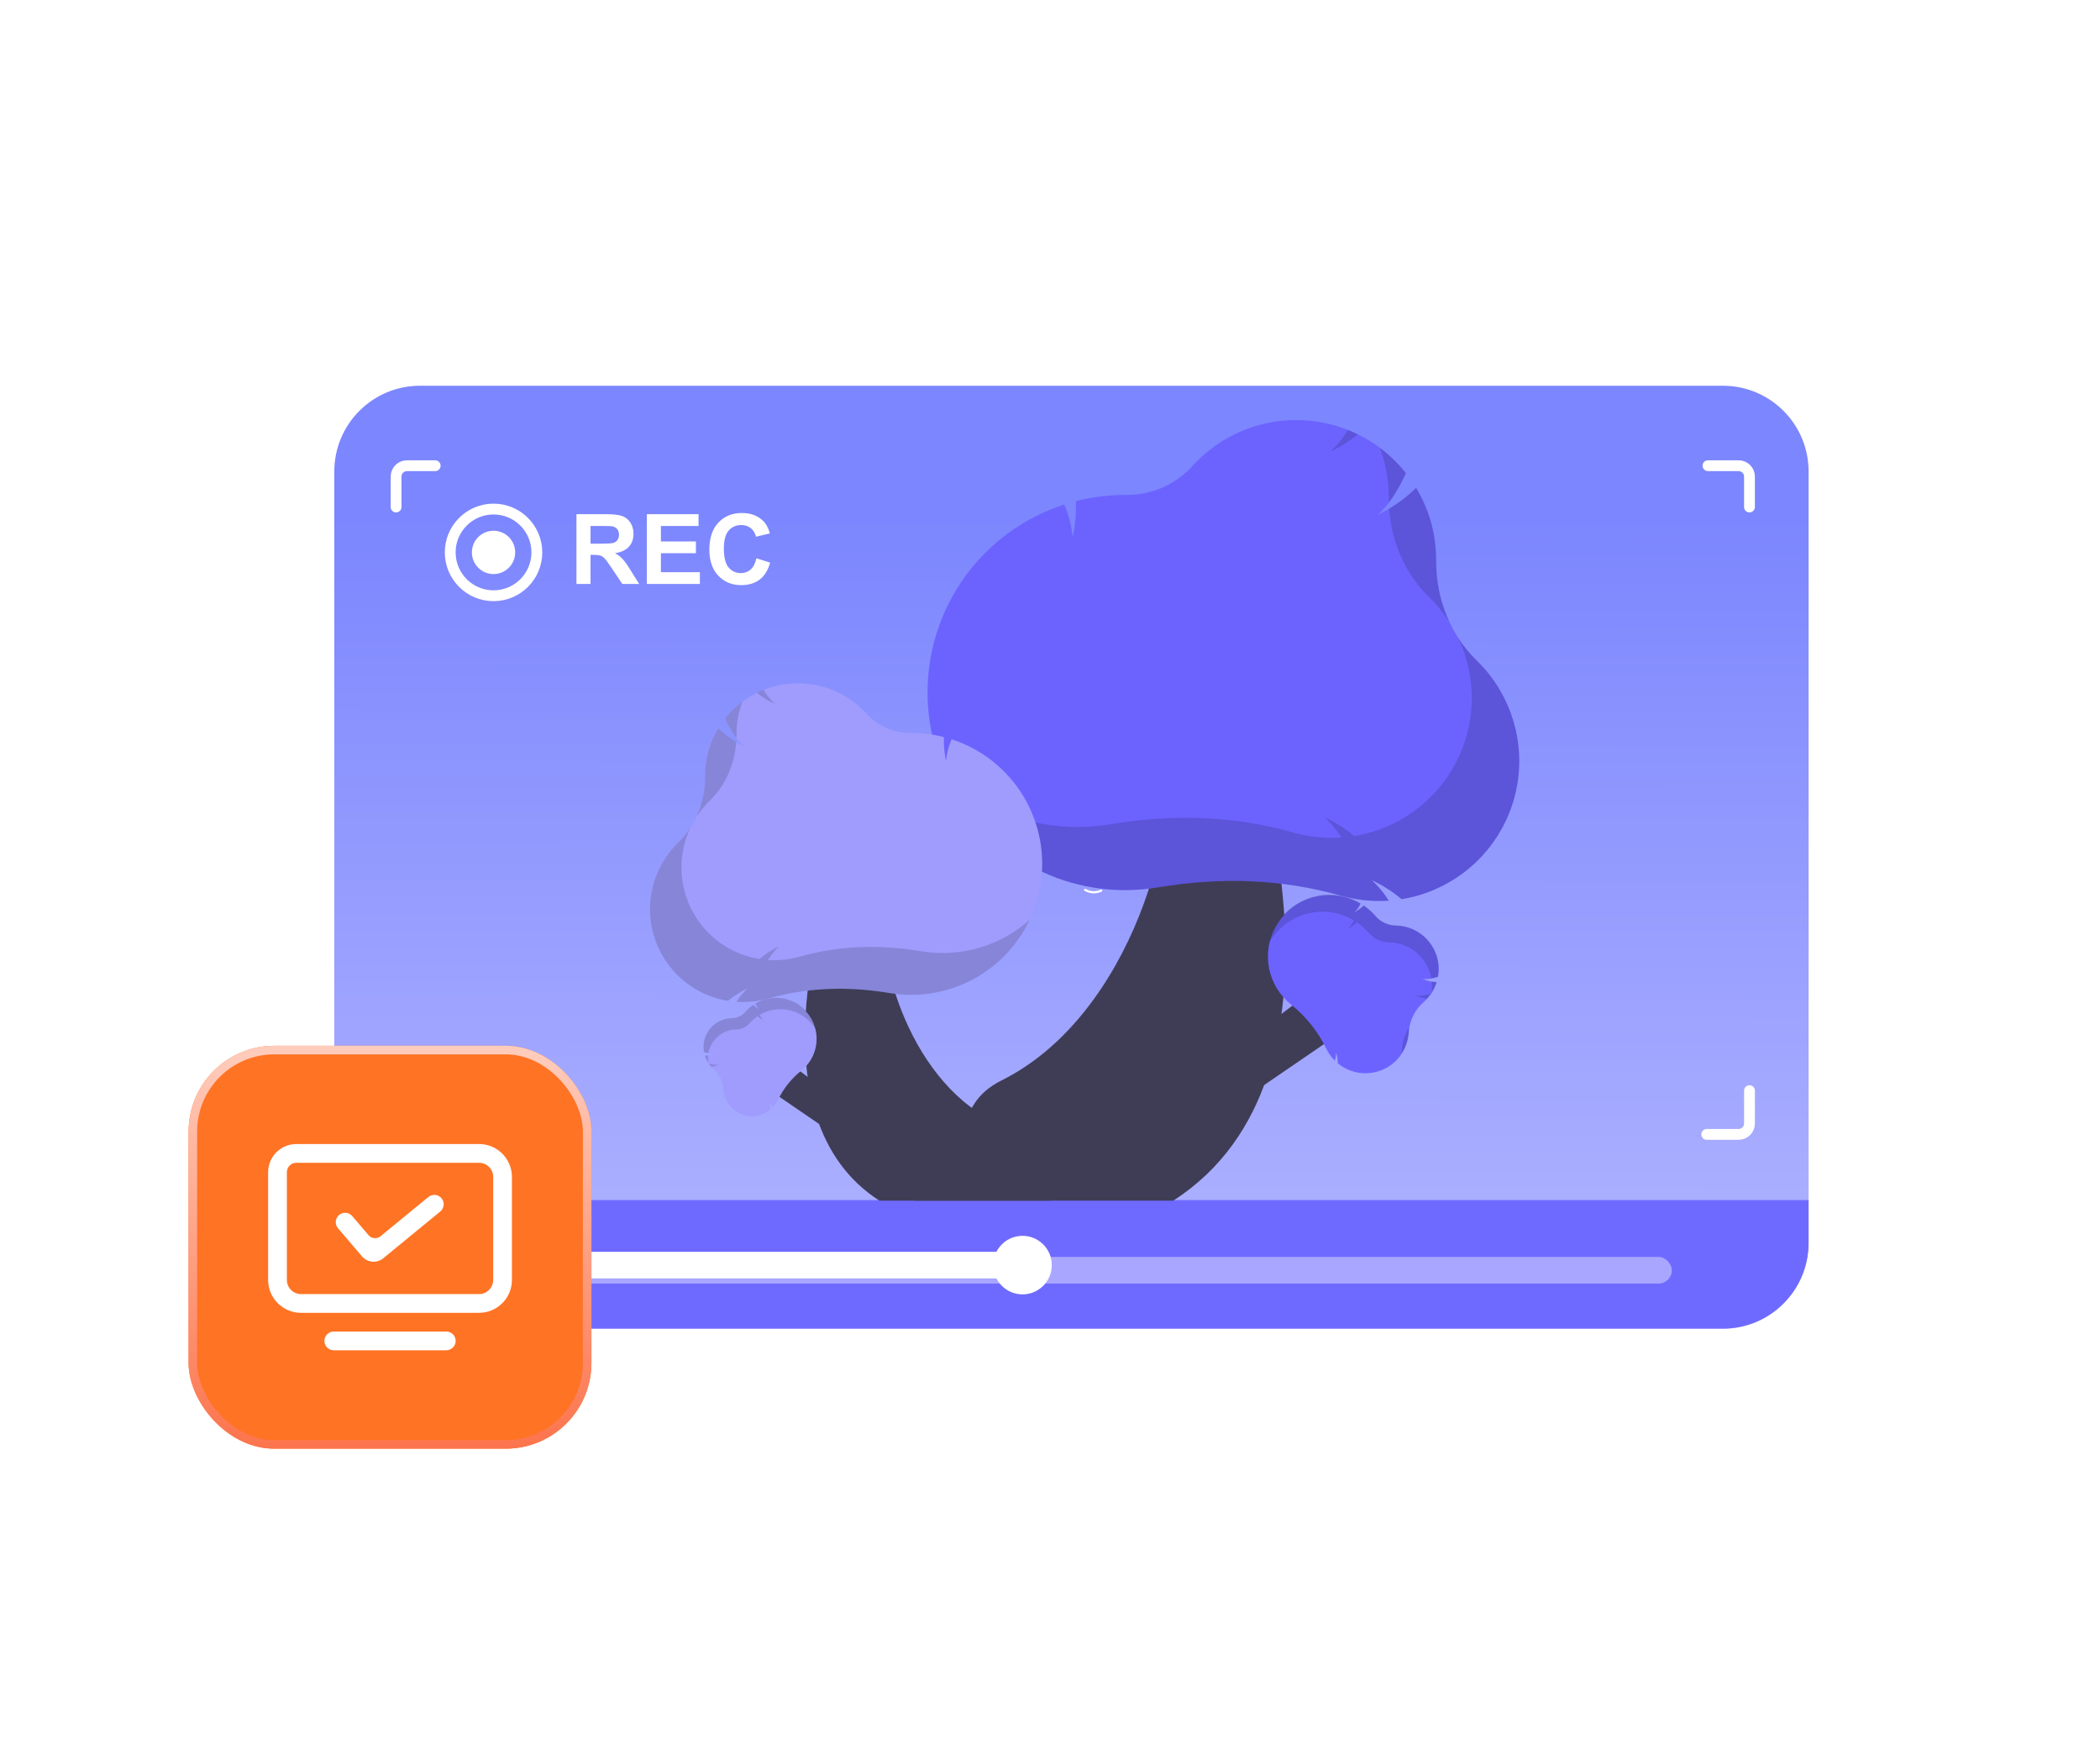
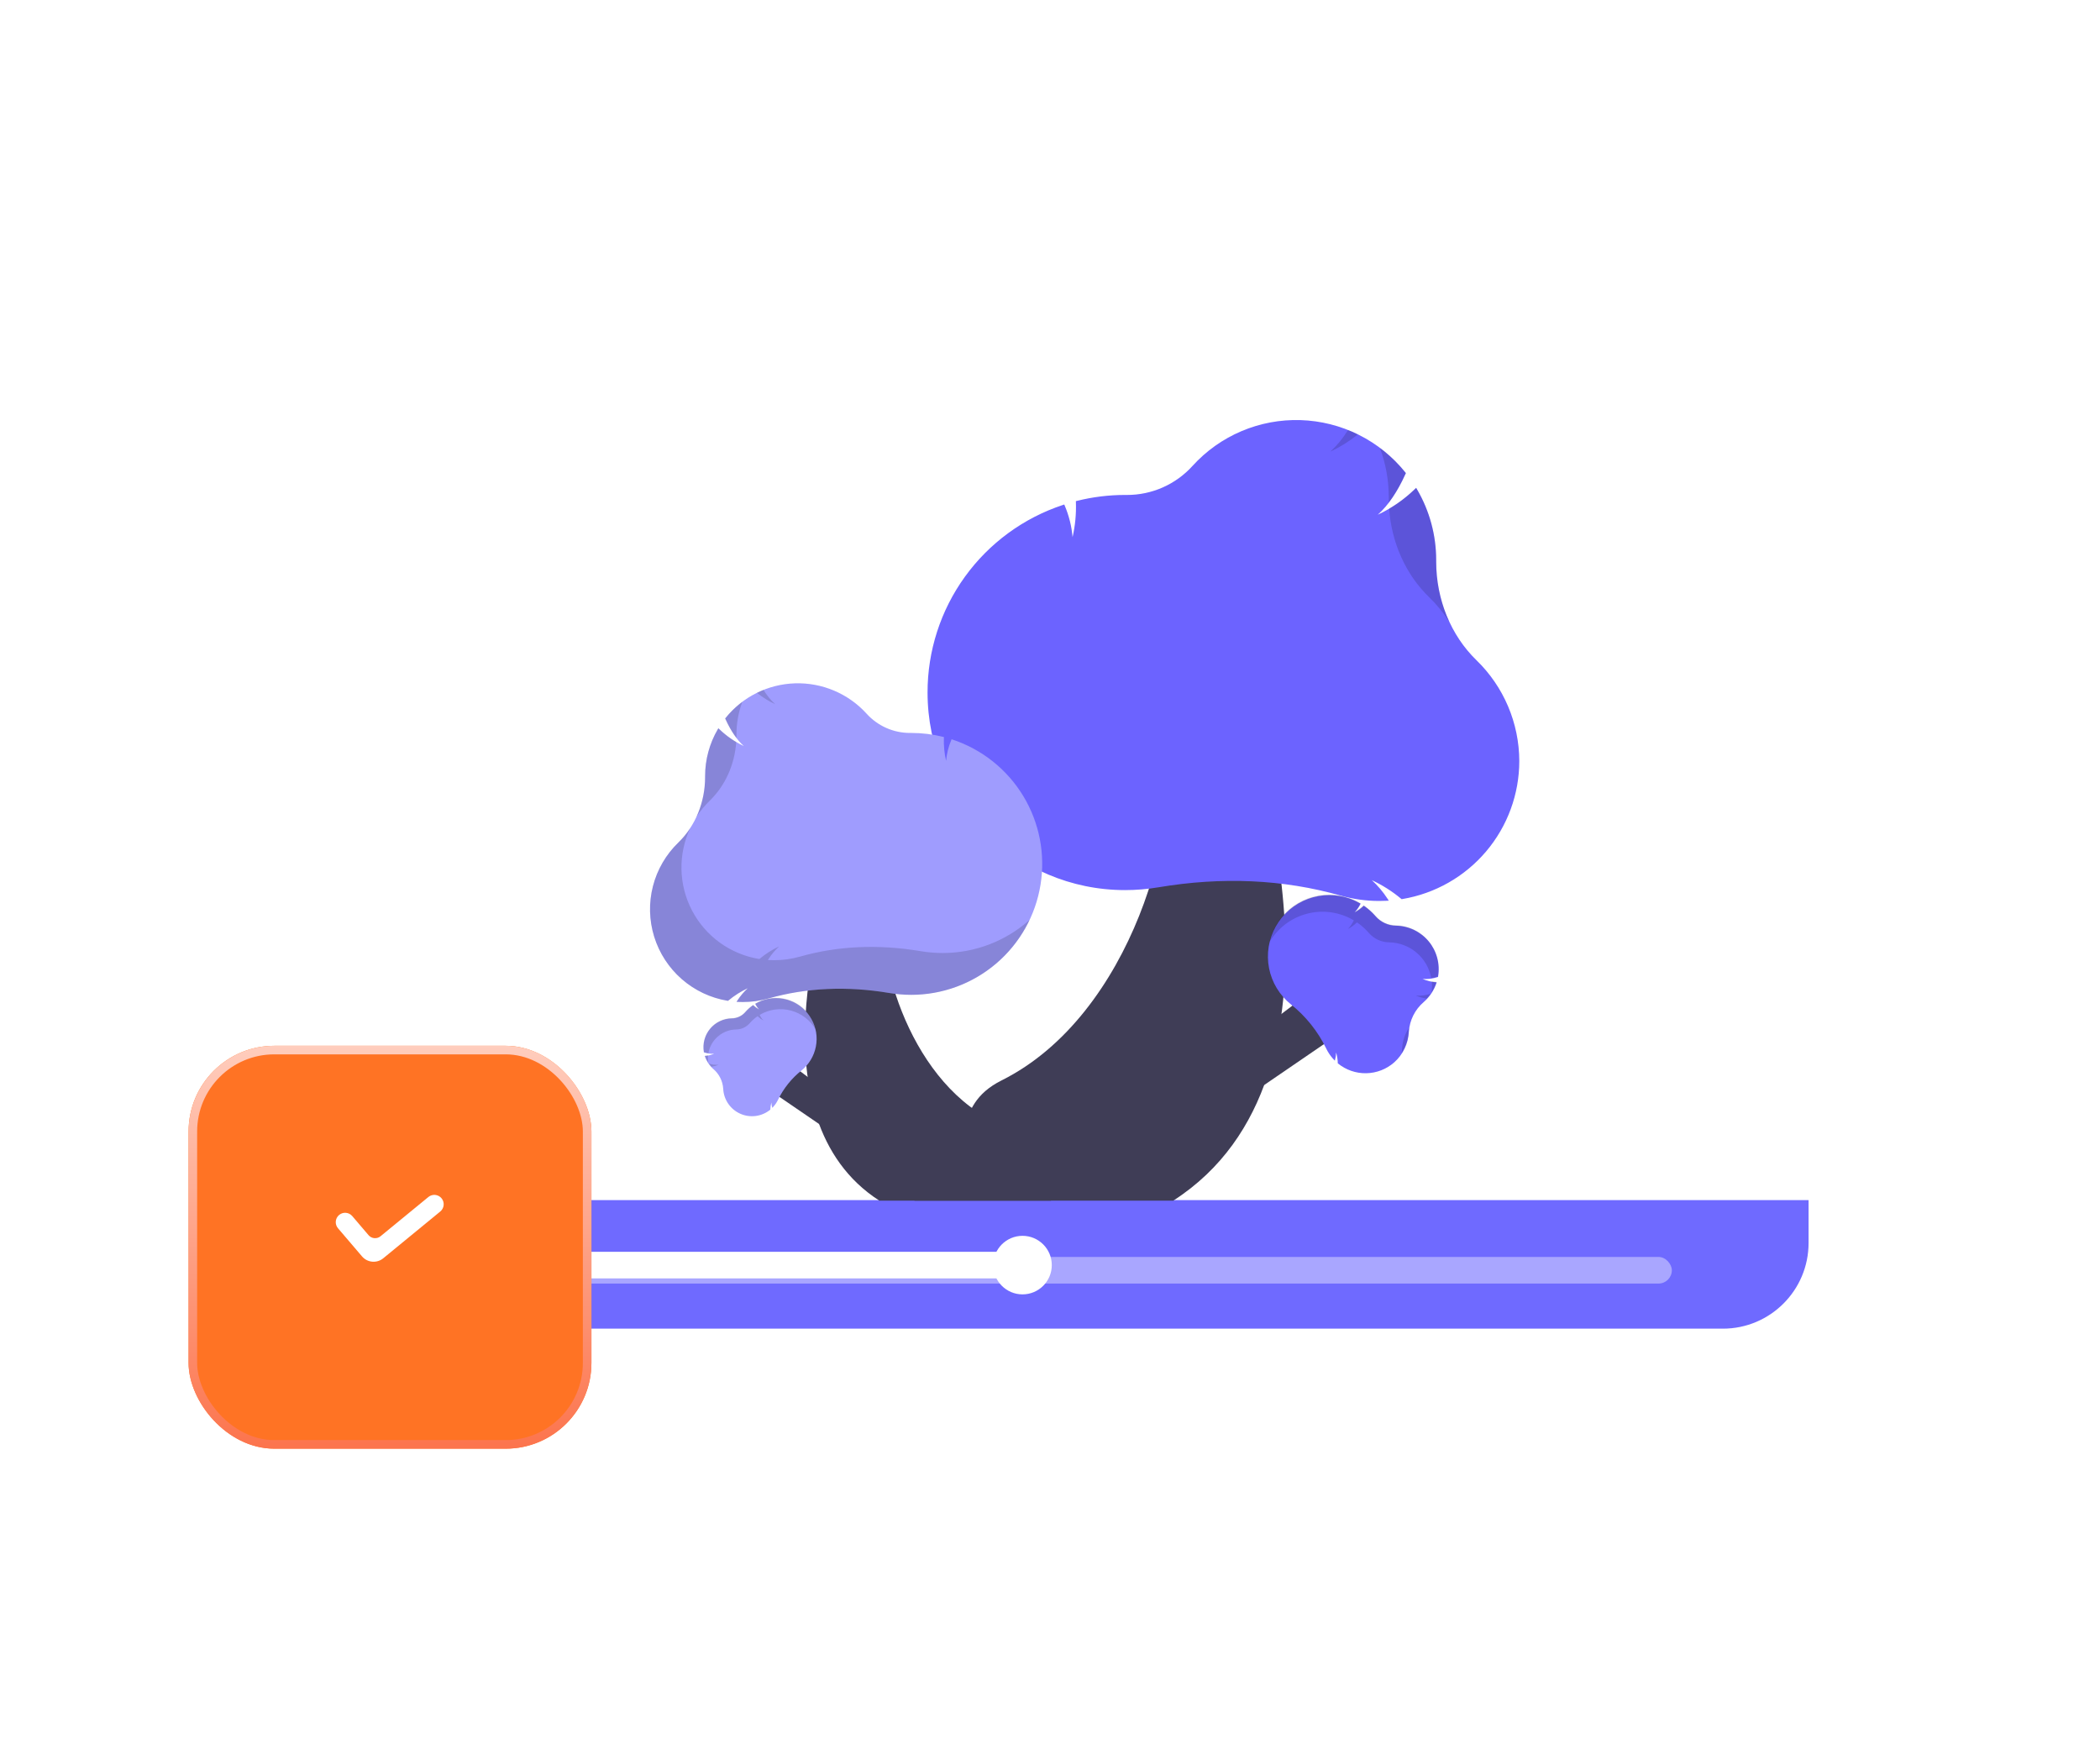
<svg xmlns="http://www.w3.org/2000/svg" width="245" height="204" viewBox="0 0 245 204" fill="none">
  <path d="M29.791 51.158C29.791 42.786 36.577 36 44.949 36H204.738C213.11 36 219.896 42.786 219.896 51.158V156.088C219.896 163.065 214.241 168.72 207.265 168.72H42.423C35.446 168.72 29.791 163.065 29.791 156.088V51.158Z" fill="url(#paint0_linear_1174_2728)" />
-   <path d="M39.002 55C39.002 49.477 43.479 45 49.002 45H201.002C206.525 45 211.002 49.477 211.002 55V145C211.002 150.523 206.525 155 201.002 155H49.002C43.479 155 39.002 150.523 39.002 145V55Z" fill="url(#paint1_linear_1174_2728)" />
  <path d="M211 140H39V145C39 150.523 43.477 155 49 155H201C206.523 155 211 150.523 211 145V140Z" fill="#6F6AFF" />
  <path d="M112.102 111.966C111.349 112.207 110.535 112.173 109.805 111.869C109.076 111.566 108.477 111.013 108.118 110.309C108.045 110.166 108.264 110.047 108.336 110.19C108.67 110.846 109.227 111.361 109.907 111.643C110.587 111.924 111.346 111.953 112.045 111.724C112.197 111.674 112.253 111.917 112.102 111.966Z" fill="white" />
  <path d="M110.62 104.879C110.93 104.847 111.228 104.737 111.486 104.561C111.744 104.385 111.954 104.148 112.098 103.87C112.171 103.728 112.382 103.86 112.309 104.001C112.149 104.307 111.916 104.569 111.632 104.764C111.347 104.96 111.019 105.082 110.676 105.121C110.644 105.128 110.611 105.122 110.583 105.104C110.555 105.087 110.535 105.06 110.527 105.029C110.519 104.996 110.525 104.963 110.542 104.935C110.56 104.907 110.588 104.887 110.62 104.879Z" fill="white" />
  <path d="M126.648 103.698C126.916 103.859 127.22 103.951 127.532 103.965C127.844 103.98 128.155 103.917 128.436 103.782C128.58 103.712 128.669 103.944 128.526 104.014C128.214 104.161 127.871 104.231 127.526 104.215C127.181 104.2 126.845 104.1 126.548 103.925C126.518 103.911 126.495 103.886 126.484 103.855C126.472 103.825 126.472 103.791 126.484 103.761C126.498 103.731 126.523 103.707 126.553 103.696C126.584 103.684 126.618 103.684 126.648 103.698Z" fill="white" />
  <path d="M145.115 121.616L153.941 114.915L158.243 119.218L143.864 129.057L145.115 121.616Z" fill="#3F3D56" />
  <path d="M136.879 140.068H106.687L107.746 136.637C114.309 134.261 110.622 129.154 116.865 126.032C132.135 118.397 138.047 95.614 135.811 86.607L145.818 86.184C145.818 86.184 159.637 125.429 136.879 140.068Z" fill="#3F3D56" />
  <path d="M162.654 123.939C161.752 124.732 160.598 125.18 159.397 125.202C158.197 125.225 157.027 124.821 156.096 124.062L156.076 124.046L156.076 124.021C156.065 123.6 155.999 123.183 155.881 122.78C155.875 123.07 155.832 123.359 155.755 123.639L155.729 123.733L155.662 123.663C155.603 123.602 155.546 123.541 155.493 123.481C155.18 123.125 154.918 122.728 154.714 122.3C153.737 120.292 152.323 118.529 150.574 117.141C150.262 116.887 149.971 116.607 149.706 116.305C148.583 115.028 147.952 113.392 147.925 111.692C147.898 109.992 148.477 108.337 149.559 107.025C150.64 105.713 152.154 104.828 153.828 104.53C155.502 104.232 157.228 104.54 158.696 105.398L158.741 105.424L158.718 105.47C158.548 105.823 158.323 106.147 158.052 106.43C158.424 106.229 158.769 105.98 159.077 105.69L159.109 105.659L159.146 105.684C159.629 106.018 160.068 106.409 160.455 106.85L160.497 106.898C160.793 107.236 161.156 107.508 161.564 107.696C161.972 107.884 162.415 107.984 162.864 107.99C163.596 108.002 164.318 108.173 164.978 108.491C165.638 108.808 166.222 109.265 166.689 109.83C167.156 110.395 167.495 111.054 167.682 111.763C167.87 112.471 167.902 113.212 167.776 113.934L167.771 113.967L167.738 113.977C167.169 114.172 166.565 114.248 165.965 114.198C166.466 114.416 167 114.55 167.544 114.594L167.615 114.599L167.592 114.666C167.309 115.518 166.804 116.28 166.129 116.872L166.11 116.889C166.103 116.895 166.096 116.901 166.089 116.907C165.587 117.34 165.176 117.869 164.88 118.463C164.585 119.056 164.411 119.703 164.368 120.365C164.335 121.045 164.166 121.711 163.872 122.325C163.577 122.939 163.163 123.488 162.654 123.939Z" fill="#6C63FF" />
  <path opacity="0.15" d="M163.578 122.308C163.569 122.491 163.55 122.673 163.521 122.854C164.015 122.095 164.3 121.218 164.346 120.313C164.352 120.174 164.367 120.036 164.386 119.899C163.906 120.615 163.627 121.447 163.578 122.308Z" fill="black" />
  <path opacity="0.15" d="M165.181 116.141C165.584 116.316 166.008 116.436 166.443 116.498C166.61 116.321 166.765 116.133 166.905 115.934C166.35 116.119 165.764 116.19 165.181 116.141Z" fill="black" />
  <path opacity="0.15" d="M167.038 114.475C167.082 114.914 167.07 115.356 167.001 115.792C167.242 115.426 167.434 115.03 167.573 114.614L167.595 114.547L167.525 114.541C167.361 114.527 167.199 114.505 167.038 114.475Z" fill="black" />
  <path opacity="0.15" d="M166.562 109.659C166.094 109.129 165.522 108.703 164.881 108.406C164.24 108.11 163.544 107.95 162.838 107.937C162.388 107.932 161.946 107.832 161.538 107.644C161.13 107.455 160.766 107.183 160.471 106.845L160.429 106.797C160.042 106.357 159.602 105.966 159.12 105.632L159.083 105.607L159.051 105.637C158.743 105.928 158.398 106.177 158.026 106.378C158.297 106.095 158.521 105.771 158.691 105.418L158.714 105.372L158.67 105.345C157.696 104.776 156.602 104.444 155.476 104.378C154.351 104.312 153.225 104.513 152.192 104.964C151.158 105.416 150.246 106.105 149.53 106.976C148.814 107.848 148.314 108.876 148.071 109.977C148.539 109.154 149.166 108.432 149.915 107.854C150.665 107.275 151.521 106.851 152.436 106.606C153.35 106.36 154.304 106.299 155.243 106.425C156.181 106.552 157.085 106.863 157.902 107.341L157.947 107.367L157.924 107.413C157.754 107.766 157.529 108.09 157.258 108.373C157.631 108.172 157.975 107.923 158.283 107.633L158.316 107.602L158.352 107.628C158.835 107.961 159.274 108.353 159.662 108.793L159.703 108.841C159.999 109.179 160.363 109.451 160.77 109.639C161.178 109.827 161.621 109.927 162.07 109.933C163.244 109.953 164.375 110.379 165.27 111.14C166.165 111.9 166.768 112.948 166.977 114.103C167.226 114.059 167.471 113.999 167.712 113.924L167.744 113.915L167.75 113.881C167.882 113.133 167.843 112.365 167.638 111.635C167.432 110.904 167.064 110.229 166.562 109.659Z" fill="black" />
  <path d="M177.251 88.768C177.251 92.634 175.879 96.376 173.38 99.327C170.881 102.277 167.417 104.246 163.603 104.883L163.522 104.896L163.46 104.844C162.42 103.977 161.272 103.249 160.045 102.677C160.734 103.309 161.342 104.025 161.853 104.808L162.027 105.07L161.714 105.085C161.443 105.098 161.174 105.105 160.915 105.105C159.389 105.106 157.871 104.895 156.403 104.479C149.737 102.582 142.578 102.258 135.126 103.515C133.848 103.73 132.555 103.838 131.259 103.838C118.552 103.838 108.215 93.498 108.215 80.789C108.208 75.944 109.731 71.219 112.567 67.29C115.402 63.361 119.406 60.427 124.007 58.907L124.165 58.854L124.228 59.009C124.719 60.17 125.025 61.402 125.133 62.659C125.439 61.331 125.569 59.968 125.522 58.606L125.517 58.463L125.657 58.428C127.489 57.971 129.371 57.74 131.259 57.74L131.463 57.741C132.909 57.746 134.34 57.445 135.662 56.859C136.984 56.274 138.168 55.416 139.137 54.342C140.724 52.597 142.672 51.216 144.844 50.295C147.016 49.375 149.362 48.935 151.721 49.008C154.079 49.08 156.394 49.663 158.506 50.715C160.617 51.767 162.476 53.265 163.954 55.104L164.023 55.189L163.977 55.289C163.023 57.393 161.983 58.926 160.741 60.047C162.334 59.299 163.792 58.293 165.056 57.069L165.219 56.911L165.334 57.108C166.79 59.605 167.557 62.445 167.556 65.337L167.556 65.419C167.556 65.448 167.556 65.478 167.556 65.507C167.556 69.93 169.266 74.122 172.256 77.022C173.829 78.548 175.081 80.374 175.939 82.391C176.797 84.408 177.243 86.576 177.251 88.768Z" fill="#6C63FF" />
  <g opacity="0.15">
    <path d="M157.268 50.16C156.705 51.095 156.012 51.945 155.209 52.685C156.358 52.146 157.438 51.471 158.426 50.675C158.047 50.488 157.661 50.316 157.268 50.16Z" fill="black" />
    <path d="M166.724 69.66C167.613 70.522 168.401 71.482 169.073 72.522C168.061 70.322 167.54 67.928 167.545 65.507C167.545 65.478 167.545 65.448 167.545 65.419L167.545 65.337C167.547 62.445 166.78 59.605 165.323 57.108L165.209 56.911L165.046 57.069C164.145 57.94 163.145 58.702 162.066 59.338C162.344 63.316 164.005 67.023 166.724 69.66Z" fill="black" />
    <path d="M162.022 57.975L162.021 58.058C162.021 58.087 162.021 58.116 162.021 58.145C162.021 58.306 162.024 58.465 162.029 58.625C162.798 57.59 163.447 56.471 163.964 55.289L164.009 55.189L163.94 55.104C163.078 54.032 162.086 53.072 160.985 52.246C161.67 54.078 162.021 56.019 162.022 57.975Z" fill="black" />
-     <path d="M172.244 77.022C171.458 76.257 170.759 75.407 170.162 74.488C171.232 76.769 171.76 79.268 171.704 81.787C171.648 84.306 171.009 86.778 169.838 89.009C168.666 91.241 166.994 93.17 164.952 94.647C162.911 96.124 160.555 97.108 158.069 97.522L157.988 97.535L157.926 97.483C156.886 96.616 155.738 95.887 154.511 95.315C155.2 95.947 155.808 96.663 156.319 97.447L156.493 97.708L156.18 97.723C155.909 97.737 155.64 97.743 155.381 97.743C153.855 97.744 152.337 97.534 150.87 97.118C144.203 95.221 137.044 94.897 129.592 96.153C128.314 96.368 127.021 96.476 125.725 96.476C120.077 96.481 114.626 94.402 110.415 90.638C112.283 94.583 115.232 97.918 118.919 100.254C122.606 102.591 126.881 103.833 131.246 103.838C132.542 103.838 133.836 103.73 135.113 103.515C142.565 102.258 149.724 102.582 156.391 104.479C157.858 104.895 159.377 105.106 160.902 105.105C161.162 105.105 161.43 105.098 161.701 105.085L162.015 105.07L161.841 104.808C161.329 104.025 160.722 103.309 160.032 102.677C161.259 103.249 162.407 103.977 163.447 104.844L163.509 104.897L163.59 104.883C166.575 104.387 169.363 103.071 171.643 101.082C173.924 99.093 175.607 96.509 176.504 93.62C177.402 90.73 177.478 87.648 176.726 84.717C175.974 81.786 174.422 79.122 172.244 77.022Z" fill="black" />
  </g>
-   <path d="M95.368 84.633C94.489 83.686 94.033 82.264 94.5 81.059C95.201 82.278 96.31 83.21 97.631 83.689C98.141 83.873 98.728 84.023 99.006 84.489C99.167 84.789 99.207 85.141 99.116 85.47C99.025 85.795 98.893 86.107 98.723 86.399L98.722 86.483C97.481 86.123 96.248 85.581 95.368 84.633Z" fill="#6C63FF" />
  <path d="M97.134 127.839L91.284 123.398L88.433 126.249L97.963 132.77L97.134 127.839Z" fill="#3F3D56" />
  <path d="M102.594 140.068H122.605L121.903 137.794C117.553 136.219 119.996 132.834 115.859 130.766C105.738 125.705 101.82 110.605 103.302 104.636L96.67 104.356C96.67 104.356 87.511 130.366 102.594 140.068Z" fill="#3F3D56" />
  <path d="M84.374 127.01C84.346 126.571 84.231 126.142 84.035 125.749C83.839 125.355 83.567 125.005 83.234 124.718C83.229 124.714 83.224 124.71 83.22 124.706L83.207 124.695C82.76 124.302 82.425 123.797 82.237 123.232L82.223 123.188L82.269 123.184C82.63 123.155 82.984 123.067 83.316 122.922C82.918 122.955 82.518 122.905 82.141 122.776L82.119 122.769L82.115 122.747C82.032 122.268 82.053 121.778 82.178 121.308C82.302 120.839 82.527 120.402 82.836 120.027C83.145 119.653 83.532 119.35 83.97 119.14C84.408 118.929 84.886 118.816 85.371 118.808C85.669 118.804 85.962 118.738 86.233 118.613C86.503 118.488 86.744 118.308 86.94 118.084L86.967 118.052C87.224 117.76 87.516 117.501 87.835 117.28L87.859 117.263L87.881 117.283C88.085 117.476 88.314 117.641 88.56 117.774C88.381 117.586 88.232 117.372 88.119 117.138L88.104 117.107L88.133 117.09C89.107 116.521 90.25 116.317 91.36 116.515C92.469 116.712 93.473 117.298 94.189 118.168C94.906 119.038 95.29 120.134 95.272 121.261C95.254 122.388 94.836 123.472 94.092 124.319C93.916 124.519 93.723 124.704 93.516 124.872C92.358 125.793 91.42 126.961 90.773 128.292C90.638 128.575 90.464 128.839 90.256 129.074C90.221 129.114 90.183 129.155 90.145 129.195L90.1 129.241L90.083 129.179C90.031 128.994 90.003 128.802 89.999 128.61C89.921 128.877 89.877 129.154 89.87 129.432L89.87 129.449L89.857 129.46C89.374 129.853 88.792 130.105 88.174 130.187C87.557 130.27 86.929 130.178 86.36 129.924C85.792 129.67 85.305 129.263 84.954 128.748C84.603 128.234 84.403 127.632 84.374 127.01Z" fill="#9F9CFE" />
  <path opacity="0.15" d="M83.835 124.21C83.569 124.326 83.287 124.405 82.999 124.447C82.888 124.329 82.786 124.204 82.693 124.073C83.06 124.196 83.449 124.242 83.835 124.21Z" fill="black" />
  <path opacity="0.15" d="M82.608 123.106C82.579 123.396 82.587 123.69 82.632 123.978C82.473 123.736 82.346 123.473 82.254 123.198L82.239 123.153L82.286 123.15C82.394 123.141 82.502 123.126 82.608 123.106Z" fill="black" />
  <path opacity="0.15" d="M82.917 119.914C83.227 119.563 83.606 119.28 84.031 119.084C84.456 118.887 84.917 118.781 85.385 118.773C85.683 118.769 85.976 118.703 86.247 118.578C86.517 118.454 86.758 118.273 86.954 118.049L86.981 118.017C87.238 117.726 87.529 117.466 87.849 117.245L87.874 117.228L87.895 117.249C88.099 117.441 88.328 117.606 88.574 117.739C88.395 117.552 88.246 117.337 88.133 117.103L88.118 117.072L88.148 117.055C88.793 116.678 89.518 116.458 90.264 116.414C91.01 116.37 91.756 116.503 92.441 116.802C93.126 117.102 93.73 117.559 94.205 118.136C94.68 118.713 95.011 119.395 95.172 120.125C94.862 119.579 94.446 119.101 93.95 118.717C93.453 118.334 92.885 118.053 92.279 117.89C91.673 117.728 91.041 117.687 90.419 117.771C89.797 117.854 89.198 118.061 88.656 118.378L88.627 118.395L88.642 118.426C88.755 118.66 88.903 118.874 89.083 119.062C88.836 118.928 88.608 118.764 88.404 118.571L88.382 118.551L88.358 118.568C88.038 118.789 87.747 119.048 87.49 119.34L87.463 119.372C87.267 119.596 87.026 119.776 86.755 119.901C86.485 120.025 86.192 120.092 85.894 120.096C85.116 120.109 84.366 120.391 83.773 120.895C83.18 121.399 82.78 122.094 82.641 122.859C82.477 122.83 82.314 122.79 82.155 122.741L82.133 122.734L82.129 122.712C82.042 122.217 82.068 121.708 82.204 121.223C82.34 120.739 82.584 120.291 82.917 119.914Z" fill="black" />
  <path d="M79.146 98.283C81.128 96.361 82.262 93.583 82.262 90.651C82.262 90.632 82.262 90.613 82.261 90.593L82.261 90.539C82.261 88.622 82.769 86.74 83.734 85.085L83.81 84.954L83.918 85.059C84.756 85.87 85.722 86.537 86.778 87.032C85.955 86.29 85.266 85.274 84.633 83.879L84.603 83.813L84.649 83.757C85.628 82.538 86.86 81.545 88.26 80.848C89.659 80.15 91.194 79.764 92.757 79.716C94.32 79.668 95.874 79.959 97.314 80.57C98.754 81.18 100.045 82.095 101.097 83.252C101.739 83.963 102.523 84.532 103.4 84.92C104.276 85.308 105.224 85.507 106.182 85.505L106.318 85.504C107.569 85.504 108.816 85.657 110.031 85.96L110.123 85.983L110.12 86.078C110.089 86.981 110.175 87.883 110.378 88.764C110.45 87.931 110.652 87.114 110.978 86.345L111.019 86.242L111.125 86.277C114.569 87.42 117.494 89.752 119.376 92.855C121.258 95.958 121.974 99.629 121.395 103.212C120.817 106.795 118.982 110.055 116.22 112.408C113.457 114.761 109.947 116.054 106.318 116.056C105.459 116.056 104.602 115.984 103.755 115.842C98.816 115.009 94.071 115.224 89.653 116.481C88.68 116.757 87.674 116.896 86.663 116.895C86.491 116.895 86.313 116.891 86.134 116.882L85.926 116.872L86.041 116.699C86.38 116.18 86.783 115.705 87.24 115.286C86.426 115.665 85.666 116.148 84.977 116.723L84.935 116.757L84.882 116.749C82.903 116.42 81.055 115.547 79.544 114.229C78.033 112.911 76.918 111.199 76.323 109.283C75.728 107.368 75.677 105.325 76.175 103.383C76.674 101.441 77.703 99.675 79.146 98.283Z" fill="#9F9CFE" />
  <g opacity="0.15">
    <path d="M89.075 80.48C89.448 81.099 89.907 81.663 90.439 82.153C89.678 81.796 88.962 81.349 88.307 80.821C88.558 80.698 88.814 80.584 89.075 80.48Z" fill="black" />
    <path d="M82.805 93.404C82.216 93.975 81.694 94.612 81.249 95.301C81.919 93.843 82.265 92.256 82.261 90.651C82.261 90.632 82.261 90.612 82.261 90.593L82.261 90.539C82.26 88.622 82.769 86.74 83.734 85.085L83.81 84.954L83.918 85.059C84.515 85.636 85.178 86.141 85.893 86.563C85.709 89.199 84.608 91.656 82.805 93.404Z" fill="black" />
    <path d="M85.921 85.66L85.921 85.714C85.921 85.734 85.921 85.753 85.921 85.772C85.921 85.879 85.919 85.985 85.916 86.09C85.406 85.404 84.976 84.663 84.633 83.879L84.603 83.813L84.649 83.757C85.22 83.046 85.878 82.41 86.608 81.862C86.153 83.077 85.921 84.363 85.921 85.66Z" fill="black" />
    <path d="M79.146 98.283C79.667 97.776 80.13 97.213 80.526 96.604C79.816 98.116 79.466 99.772 79.504 101.441C79.541 103.111 79.964 104.749 80.741 106.228C81.517 107.707 82.625 108.986 83.978 109.964C85.332 110.943 86.893 111.595 88.541 111.87L88.594 111.878L88.635 111.844C89.325 111.269 90.085 110.786 90.899 110.407C90.442 110.826 90.039 111.301 89.7 111.82L89.585 111.993L89.793 112.003C89.972 112.012 90.15 112.016 90.322 112.016C91.333 112.017 92.34 111.878 93.312 111.602C97.73 110.345 102.475 110.13 107.414 110.963C108.261 111.105 109.118 111.177 109.977 111.177C113.72 111.18 117.333 109.802 120.124 107.307C118.886 109.922 116.932 112.132 114.488 113.681C112.044 115.229 109.211 116.053 106.318 116.056C105.459 116.056 104.602 115.984 103.755 115.842C98.816 115.009 94.071 115.224 89.653 116.481C88.68 116.757 87.674 116.896 86.663 116.895C86.491 116.895 86.313 116.891 86.133 116.882L85.926 116.872L86.041 116.699C86.38 116.18 86.782 115.705 87.24 115.286C86.426 115.665 85.665 116.148 84.976 116.723L84.935 116.757L84.881 116.749C82.903 116.42 81.055 115.547 79.544 114.229C78.033 112.911 76.917 111.199 76.323 109.284C75.728 107.368 75.677 105.326 76.175 103.383C76.674 101.441 77.702 99.675 79.146 98.283Z" fill="black" />
  </g>
  <g opacity="0.4" filter="url(#filter0_d_1174_2728)">
    <rect x="51" y="146.033" width="144.049" height="3.105" rx="1.552" fill="white" />
  </g>
  <rect x="51.315" y="146.033" width="67.057" height="3.105" rx="1.552" fill="white" />
  <circle cx="119.294" cy="147.585" r="3.415" fill="white" />
-   <path d="M50.771 54.329H47.474C46.776 54.329 46.211 54.894 46.211 55.592V59.148M204.106 59.148V55.592C204.106 54.894 203.54 54.329 202.843 54.329H199.261M199.118 132.337H202.843C203.54 132.337 204.106 131.771 204.106 131.073V127.233" stroke="white" stroke-width="1.263" stroke-linecap="round" />
  <path d="M57.579 59.386C60.369 59.386 62.632 61.649 62.632 64.442C62.632 67.235 60.369 69.498 57.579 69.498C54.789 69.498 52.527 67.235 52.526 64.442C52.526 61.649 54.789 59.386 57.579 59.386Z" stroke="white" stroke-width="1.263" />
  <path d="M67.253 68.122V59.984H70.711C71.581 59.984 72.212 60.058 72.604 60.206C73 60.35 73.316 60.609 73.553 60.983C73.79 61.357 73.908 61.784 73.908 62.266C73.908 62.876 73.729 63.381 73.37 63.781C73.011 64.177 72.474 64.427 71.76 64.53C72.115 64.738 72.408 64.965 72.637 65.213C72.87 65.461 73.183 65.901 73.575 66.534L74.569 68.122H72.604L71.416 66.351C70.994 65.718 70.705 65.32 70.55 65.158C70.394 64.991 70.23 64.878 70.056 64.819C69.882 64.756 69.606 64.725 69.229 64.725H68.896V68.122H67.253ZM68.896 63.426H70.111C70.9 63.426 71.392 63.392 71.588 63.326C71.784 63.259 71.938 63.144 72.049 62.982C72.16 62.819 72.215 62.615 72.215 62.371C72.215 62.097 72.141 61.877 71.993 61.71C71.849 61.54 71.643 61.433 71.377 61.389C71.244 61.37 70.844 61.361 70.178 61.361H68.896V63.426ZM75.463 68.122V59.984H81.496V61.361H77.106V63.165H81.191V64.536H77.106V66.751H81.652V68.122H75.463ZM88.252 65.13L89.845 65.635C89.601 66.523 89.194 67.184 88.624 67.617C88.058 68.046 87.338 68.261 86.465 68.261C85.384 68.261 84.496 67.892 83.8 67.156C83.104 66.416 82.757 65.406 82.757 64.125C82.757 62.771 83.106 61.72 83.806 60.972C84.505 60.221 85.425 59.845 86.564 59.845C87.56 59.845 88.368 60.139 88.99 60.728C89.36 61.076 89.638 61.575 89.823 62.227L88.196 62.615C88.1 62.193 87.898 61.86 87.591 61.616C87.288 61.372 86.918 61.25 86.481 61.25C85.878 61.25 85.388 61.466 85.01 61.899C84.636 62.332 84.45 63.033 84.45 64.003C84.45 65.032 84.635 65.764 85.005 66.201C85.375 66.638 85.856 66.856 86.448 66.856C86.885 66.856 87.26 66.717 87.575 66.44C87.889 66.162 88.115 65.726 88.252 65.13Z" fill="white" />
  <ellipse cx="57.579" cy="64.442" rx="2.526" ry="2.528" fill="white" />
  <g filter="url(#filter1_i_1174_2728)">
    <rect x="22" y="122" width="47" height="47" rx="10" fill="#FF7324" />
  </g>
  <rect x="22.5" y="122.5" width="46" height="46" rx="9.5" stroke="url(#paint2_linear_1174_2728)" />
-   <path d="M55.893 153.152H35.114C33.001 153.152 31.282 151.433 31.282 149.321V136.746C31.282 134.935 32.756 133.461 34.567 133.461H55.893C58.006 133.461 59.725 135.18 59.725 137.293V149.321C59.725 151.433 58.006 153.152 55.893 153.152ZM34.567 135.649C33.962 135.649 33.47 136.141 33.47 136.746V149.321C33.47 150.227 34.207 150.965 35.114 150.965H55.893C56.8 150.965 57.537 150.227 57.537 149.321V137.293C57.537 136.386 56.8 135.649 55.893 135.649L34.567 135.649ZM52.067 157.522H38.94C38.336 157.522 37.846 157.032 37.846 156.428C37.846 155.824 38.336 155.334 38.94 155.334H52.067C52.671 155.334 53.161 155.824 53.161 156.428C53.161 157.032 52.671 157.522 52.067 157.522Z" fill="white" />
  <path d="M51.516 139.793C51.899 140.26 51.831 140.949 51.364 141.333L44.74 146.767V146.767C43.994 147.404 42.872 147.316 42.235 146.569L39.433 143.286C39.041 142.827 39.095 142.136 39.554 141.744V141.744C40.014 141.351 40.705 141.406 41.097 141.866L43 144.096C43.354 144.51 43.974 144.565 44.395 144.22L49.977 139.641C50.444 139.258 51.133 139.326 51.516 139.793V139.793Z" fill="white" />
  <defs>
    <filter id="filter0_d_1174_2728" x="49.8" y="145.433" width="146.449" height="5.504" filterUnits="userSpaceOnUse" color-interpolation-filters="sRGB">
      <feFlood flood-opacity="0" result="BackgroundImageFix" />
      <feColorMatrix in="SourceAlpha" type="matrix" values="0 0 0 0 0 0 0 0 0 0 0 0 0 0 0 0 0 0 127 0" result="hardAlpha" />
      <feOffset dy="0.6" />
      <feGaussianBlur stdDeviation="0.6" />
      <feComposite in2="hardAlpha" operator="out" />
      <feColorMatrix type="matrix" values="0 0 0 0 0.867 0 0 0 0 0.751 0 0 0 0 0.668 0 0 0 0.28 0" />
      <feBlend mode="normal" in2="BackgroundImageFix" result="effect1_dropShadow_1174_2728" />
      <feBlend mode="normal" in="SourceGraphic" in2="effect1_dropShadow_1174_2728" result="shape" />
    </filter>
    <filter id="filter1_i_1174_2728" x="22" y="122" width="47" height="47" filterUnits="userSpaceOnUse" color-interpolation-filters="sRGB">
      <feFlood flood-opacity="0" result="BackgroundImageFix" />
      <feBlend mode="normal" in="SourceGraphic" in2="BackgroundImageFix" result="shape" />
      <feColorMatrix in="SourceAlpha" type="matrix" values="0 0 0 0 0 0 0 0 0 0 0 0 0 0 0 0 0 0 127 0" result="hardAlpha" />
      <feOffset />
      <feGaussianBlur stdDeviation="3" />
      <feComposite in2="hardAlpha" operator="arithmetic" k2="-1" k3="1" />
      <feColorMatrix type="matrix" values="0 0 0 0 1 0 0 0 0 1 0 0 0 0 1 0 0 0 1 0" />
      <feBlend mode="normal" in2="shape" result="effect1_innerShadow_1174_2728" />
    </filter>
    <linearGradient id="paint0_linear_1174_2728" x1="121.686" y1="124.48" x2="122.002" y2="168.72" gradientUnits="userSpaceOnUse">
      <stop stop-color="white" />
      <stop offset="0.998" stop-color="white" />
    </linearGradient>
    <linearGradient id="paint1_linear_1174_2728" x1="117.108" y1="44.836" x2="116.956" y2="155.248" gradientUnits="userSpaceOnUse">
      <stop offset="0.139" stop-color="#7C86FE" />
      <stop offset="1" stop-color="#B3B6FF" />
    </linearGradient>
    <linearGradient id="paint2_linear_1174_2728" x1="45.5" y1="122" x2="45.5" y2="169" gradientUnits="userSpaceOnUse">
      <stop stop-color="#FFCDBD" />
      <stop offset="1" stop-color="#FC744D" />
    </linearGradient>
  </defs>
</svg>